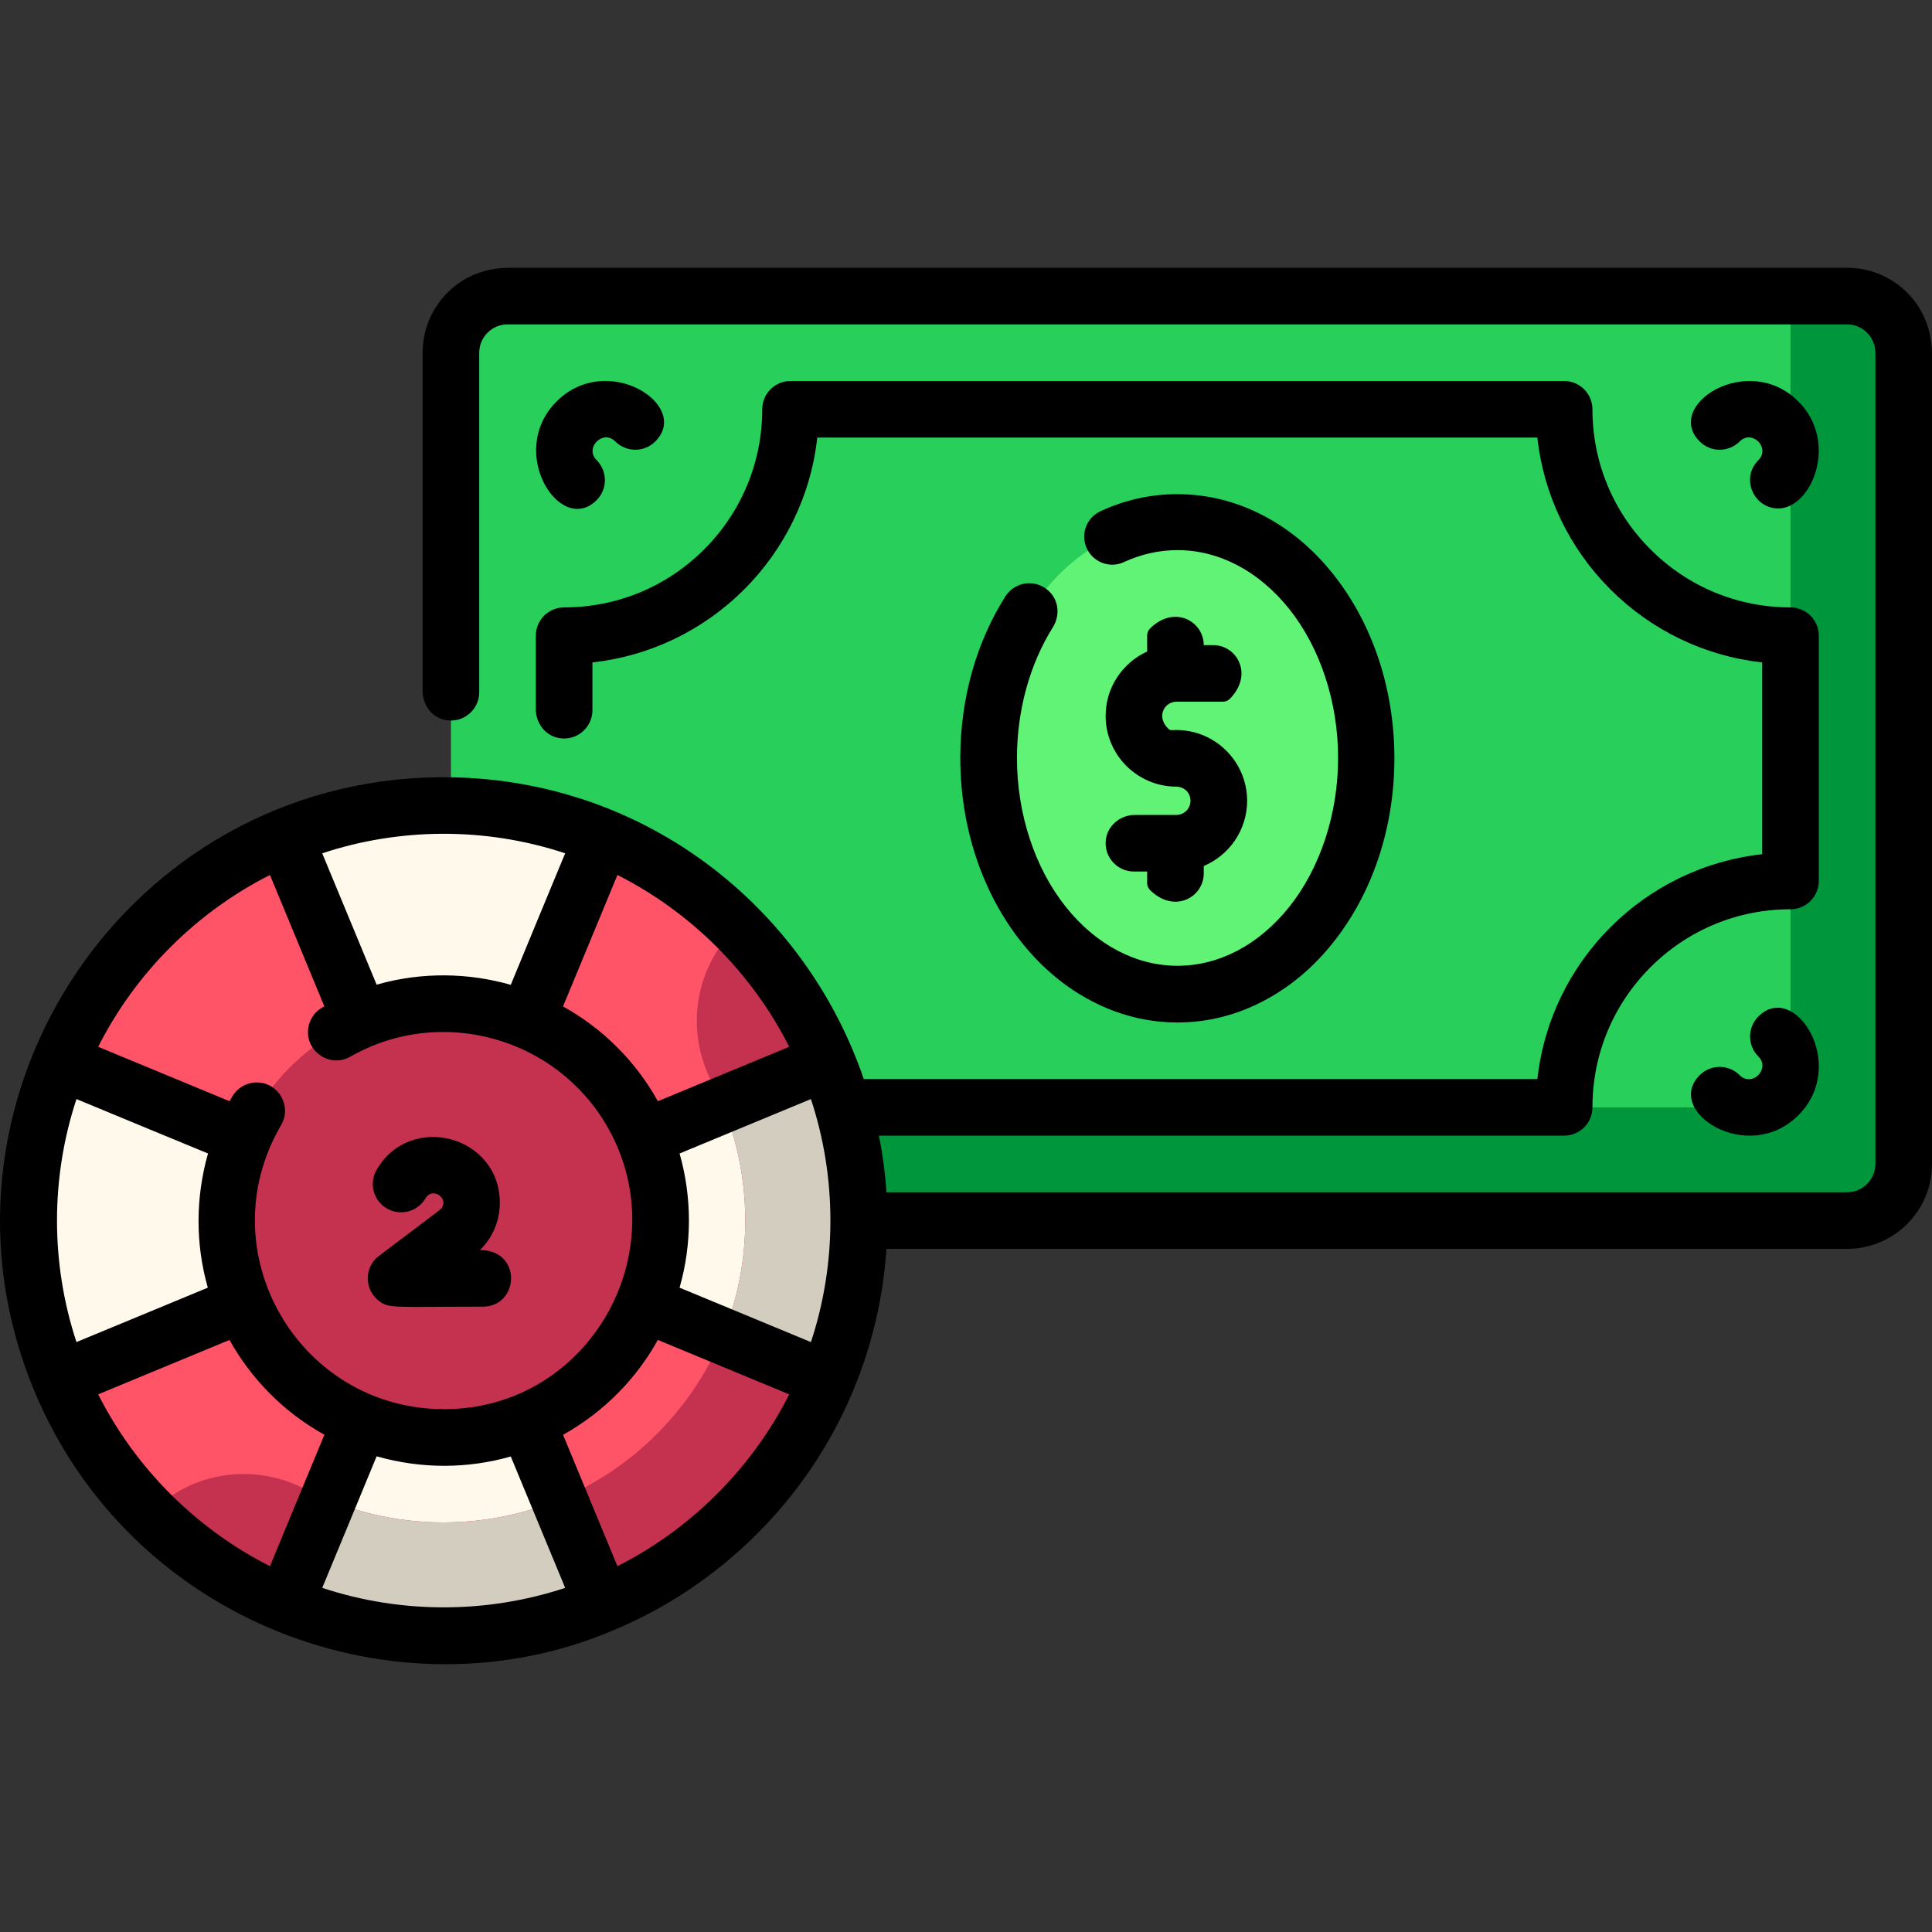
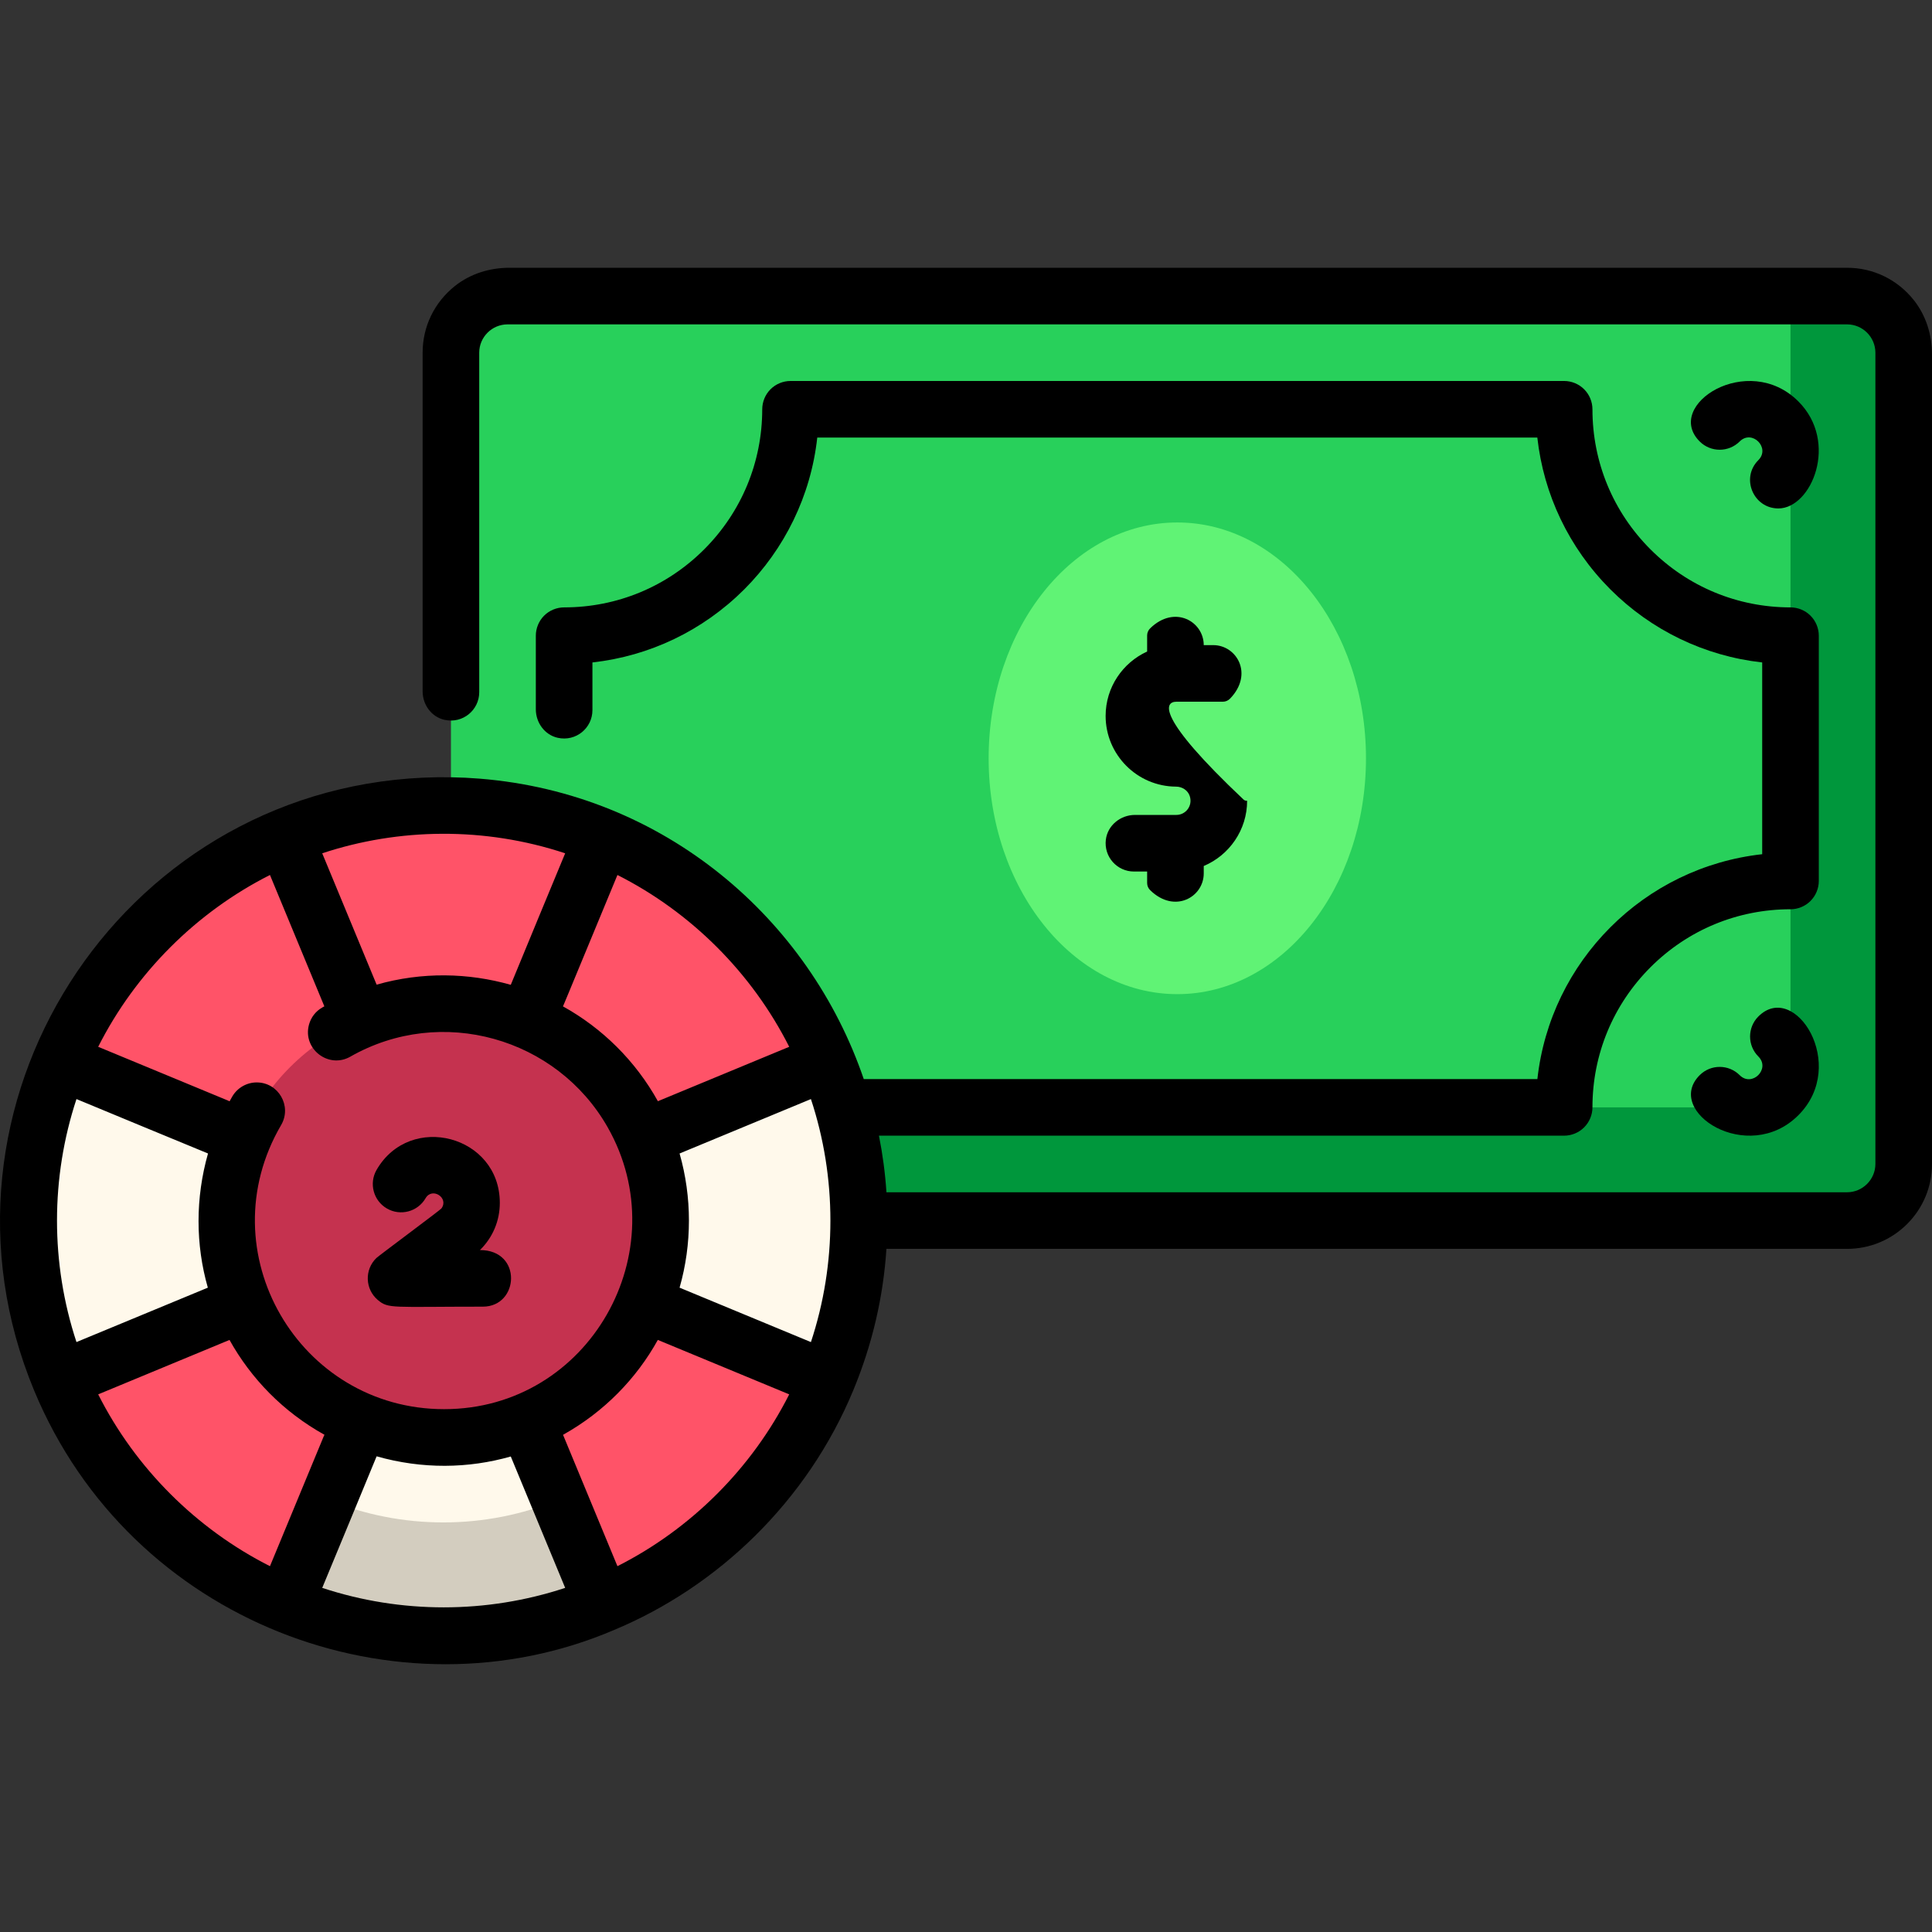
<svg xmlns="http://www.w3.org/2000/svg" version="1.1" id="Capa_1" x="0px" y="0px" viewBox="0 0 512 512" style="enable-background:new 0 0 512 512;" xml:space="preserve">
  <rect x="0" y="0" width="512" height="512" fill="#333333" stroke="none" />
  <path style="fill:#28D05B;" d="M489.5,323.46H134.507c-8.284,0-15-6.716-15-15V93.464c0-8.284,6.716-15,15-15H489.5  c8.284,0,15,6.716,15,15V308.46C504.5,316.744,497.784,323.46,489.5,323.46z" />
  <path style="fill:#00973C;" d="M489.5,78.464h-15V293.46H119.507v15c0,8.284,6.716,15,15,15H489.5c8.284,0,15-6.716,15-15V93.464  C504.5,85.179,497.784,78.464,489.5,78.464z" />
  <ellipse style="fill:#60F375;" cx="311.999" cy="200.96" rx="50" ry="62.5" />
  <circle style="fill:#FF5368;" cx="117.499" cy="323.45" r="110" />
  <g>
-     <path style="fill:#FFF9EB;" d="M117.5,213.454c-14.915,0-29.134,2.975-42.105,8.354L117.5,323.454l42.104-101.646   C146.634,216.429,132.415,213.454,117.5,213.454z" />
    <path style="fill:#FFF9EB;" d="M7.5,323.454c0,14.915,2.974,29.134,8.352,42.104L117.5,323.454L15.852,281.352   C10.474,294.322,7.5,308.54,7.5,323.454z" />
  </g>
  <path id="SVGCleanerId_0" style="fill:#FFF9EB;" d="M227.5,323.454c0-14.914-2.974-29.133-8.352-42.103L117.5,323.454  l101.647,42.104C224.525,352.588,227.5,338.369,227.5,323.454z" />
  <g>
    <path id="SVGCleanerId_0_1_" style="fill:#FFF9EB;" d="M227.5,323.454c0-14.914-2.974-29.133-8.352-42.103L117.5,323.454   l101.647,42.104C224.525,352.588,227.5,338.369,227.5,323.454z" />
  </g>
  <path style="fill:#FFF9EB;" d="M117.5,433.454c14.915,0,29.134-2.975,42.104-8.353L117.5,323.454L75.395,425.102  C88.365,430.48,102.584,433.454,117.5,433.454z" />
-   <path style="fill:#C5324F;" d="M195.268,245.687l-0.634,0.634c-10.692,10.692-12.938,27.023-5.993,40.455  c5.792,11.203,8.859,23.705,8.859,36.679c0,21.369-8.321,41.459-23.432,56.568c-15.11,15.111-35.199,23.432-56.568,23.432  c-12.974,0-25.476-3.067-36.679-8.859c-13.432-6.944-29.763-4.699-40.455,5.994l-0.634,0.634  c20.108,20.11,47.954,32.482,78.699,32.228C178.173,432.957,227,384.131,227.496,324.39  C227.751,293.642,215.379,265.795,195.268,245.687z" />
  <g>
-     <path style="fill:#D3CDBF;" d="M219.138,281.356l-27.688,11.468c8.067,19.477,8.073,41.772,0,61.262l27.697,11.473   c0.002-0.004,0.003-0.008,0.005-0.013C230.444,338.308,230.146,307.907,219.138,281.356z" />
    <path style="fill:#D3CDBF;" d="M148.132,397.406c-19.477,8.067-41.774,8.072-61.264,0l-11.469,27.687   c22.143,9.171,47.423,11.102,71.692,4.33c0.002,0,0.004-0.001,0.005-0.001c4.473-1.248,8.883-2.802,12.507-4.32L148.132,397.406z" />
  </g>
  <path style="fill:#C5324F;" d="M117.5,380.954c-31.706,0-57.5-25.794-57.5-57.5s25.794-57.5,57.5-57.5s57.5,25.794,57.5,57.5  S149.205,380.954,117.5,380.954z" />
  <path d="M507.185,79.542c-4.375-5.503-10.792-8.579-17.68-8.579H134.957c-5.189,0-10.318,1.587-14.38,4.817  C115.075,80.157,112,86.573,112,93.463v89.756c0,3.54,2.347,6.782,5.803,7.546c4.862,1.075,9.197-2.617,9.197-7.312v-89.99  c0-4.13,3.37-7.49,7.5-7.5h355c4.13,0.01,7.49,3.37,7.5,7.5v215c-0.01,4.12-3.369,7.49-7.498,7.5H234.917  c-0.333-5.067-1.006-10.074-1.985-15h181.583c1.969,0,3.899-0.8,5.299-2.2c1.4-1.4,2.2-3.33,2.2-5.3  c0-14.02,5.459-27.2,15.377-37.13c9.918-9.91,23.094-15.37,37.112-15.37c1.969,0,3.909-0.8,5.299-2.2c1.4-1.4,2.2-3.33,2.2-5.3v-65  c0-1.97-0.8-3.91-2.2-5.3c-1.389-1.4-3.329-2.2-5.299-2.2c-14.017,0-27.194-5.46-37.112-15.38s-15.377-23.11-15.377-37.12  c0-1.97-0.8-3.91-2.2-5.3c-1.389-1.4-3.329-2.2-5.299-2.2H209.5c-1.98,0-3.91,0.8-5.31,2.2c-1.39,1.39-2.19,3.33-2.19,5.3  c-0.01,14.01-5.47,27.2-15.38,37.12c-9.92,9.92-23.11,15.38-37.12,15.38c-1.98,0-3.91,0.8-5.31,2.2c-1.39,1.39-2.19,3.33-2.19,5.3  v19.509c0,3.541,2.346,6.785,5.803,7.553c4.862,1.079,9.197-2.628,9.197-7.312v-12.66c15.075-1.671,29.22-8.369,40.231-19.36  c10.646-10.667,17.654-24.735,19.351-40.23h190.826c1.664,15.019,8.326,29.175,19.36,40.23c10.81,10.809,24.901,17.661,40.232,19.36  v50.82c-15.561,1.725-29.624,8.739-40.222,19.36c-10.646,10.648-17.635,24.676-19.355,40.23H228.904  c-14.459-42.421-52.748-75.691-101.82-79.615c-4.984-0.399-10.002-0.485-14.997-0.256c-80.964,3.706-134.233,87.13-103.063,162.351  c25.582,61.705,96.463,87.945,153.6,63.564c27.591-11.469,51.293-34.111,63.504-63.565c5.142-12.404,7.978-25.027,8.783-37.479  h254.594c6.009-0.01,11.658-2.35,15.907-6.59c4.249-4.25,6.588-9.9,6.588-15.91V93.924C512,88.734,510.414,83.604,507.185,79.542z   M209.15,277.413l-34.802,14.418c-5.979-10.744-14.77-19.374-25.167-25.137c0.375-0.794-1.607,3.952,14.447-34.813  C183.171,241.757,199.278,257.866,209.15,277.413z M149.778,226.133c-0.225,0.544-14.222,34.303-14.418,34.858  c-11.207-3.19-23.474-3.485-35.551-0.048l-14.417-34.81C105.642,219.427,128.39,219.05,149.778,226.133z M71.542,231.881  l14.414,34.808c-0.184,0.103-0.37,0.199-0.553,0.304c-0.01,0-0.01,0.01-0.01,0.01c-1.739,0.99-2.979,2.6-3.509,4.53  c-1.756,6.393,5.132,11.795,10.947,8.5c0.01-0.01,0.01-0.01,0.01-0.01c24.155-13.77,54.702-4.971,68.175,18.68  c18.652,32.737-4.715,74.74-43.321,74.74c-38.473,0-62.845-41.692-43.191-75.3c2.924-5.008-0.707-11.29-6.468-11.29  c-2.649,0-5.129,1.42-6.469,3.71c-0.01,0-0.01,0-0.01,0.01c-0.248,0.425-0.485,0.856-0.723,1.286  c-0.109-0.052-0.215-0.109-0.327-0.156l-0.01-0.01L26.02,277.412C35.893,257.866,52,241.757,71.542,231.881z M20.266,291.263  c0.532,0.221,34.317,14.229,34.86,14.421c-3.359,11.806-3.315,24.135-0.047,35.559l-34.813,14.42  C13.374,334.781,13.397,312.078,20.266,291.263z M26.021,369.521l34.801-14.424c5.707,10.251,14.235,19.075,25.171,25.138  c-0.051,0.108-0.115,0.207-0.161,0.318c-0.01,0-0.01,0.01-0.01,0.01l-14.279,34.489C52.001,405.177,35.894,389.067,26.021,369.521z   M85.392,420.803c0.22-0.532,14.225-34.321,14.416-34.864c12.092,3.439,24.336,3.252,35.553,0.044l14.417,34.82  C128.938,427.684,106.245,427.689,85.392,420.803z M163.627,415.052l-14.416-34.813c10.914-6.088,19.46-14.928,25.121-25.146  l34.819,14.426C199.277,389.067,183.17,405.177,163.627,415.052z M214.902,355.667l-34.806-14.421c3.302-11.56,3.304-23.992,0-35.56  l34.806-14.42C221.789,312.06,221.788,334.874,214.902,355.667z" />
-   <path d="M163.057,116.989c2.928,2.929,7.676,2.929,10.604,0c9.575-9.576-12.768-23.999-26.157-10.607  c-13.383,13.386,1.021,35.748,10.604,26.163c2.929-2.929,2.929-7.678,0-10.606C154.84,118.669,159.783,113.714,163.057,116.989z" />
  <path d="M461.036,284.935c-2.929-2.929-7.676-2.929-10.605,0c-9.56,9.562,12.772,23.992,26.158,10.606  c13.347-13.351-0.998-35.769-10.605-26.163c-2.928,2.929-2.928,7.678,0,10.606C469.263,283.263,464.3,288.202,461.036,284.935z" />
  <path d="M471.287,134.742c8.791,0,16.1-17.561,5.303-28.359c-13.352-13.351-35.762,1.001-26.158,10.606  c2.929,2.929,7.676,2.929,10.605,0c3.267-3.27,8.209,1.689,4.948,4.95C461.245,126.679,464.668,134.742,471.287,134.742z" />
-   <path d="M278.707,157.458c-1.496-1.878-3.662-2.897-5.93-2.897c-2.492,0-4.815,1.232-6.217,3.285c-0.04,0.07-0.09,0.14-0.13,0.21  c-3.814,6.028-6.778,12.717-8.801,19.868c-2.082,7.35-3.134,15.071-3.143,22.942c0.01,18.406,5.807,35.79,16.309,48.948  c5.206,6.529,11.353,11.696,18.262,15.351c7.268,3.845,14.997,5.798,22.976,5.798h0.04c7.958,0,15.676-1.95,22.934-5.79  c6.909-3.65,13.047-8.81,18.236-15.33c10.498-13.14,16.277-30.5,16.286-48.88c-0.01-18.38-5.789-35.74-16.286-48.88  c-5.189-6.53-11.328-11.69-18.236-15.34c-7.258-3.84-14.976-5.78-22.934-5.78h-0.168c-6.982,0-13.806,1.515-20.264,4.507  c-1.802,0.832-3.179,2.318-3.862,4.181c-0.684,1.862-0.604,3.883,0.227,5.686c1.219,2.615,3.863,4.309,6.745,4.309  c1.079,0,2.119-0.228,3.11-0.683h-0.015c4.555-2.103,9.341-3.174,14.207-3.174c11.013,0.01,21.495,5.517,29.535,15.511  c8.279,10.335,13.025,24.755,13.015,39.565c0.01,14.811-4.736,29.231-13.015,39.565c-8.04,9.994-18.522,15.502-29.535,15.512  c-11.003-0.01-21.495-5.518-29.525-15.512c-8.29-10.334-13.035-24.754-13.025-39.565c0-12.56,3.372-24.833,9.497-34.597  C280.712,163.54,280.714,159.977,278.707,157.458z" />
-   <path d="M311.751,185.963h12.317c0.718,0,1.405-0.301,1.905-0.816c6.284-6.474,1.809-14.184-4.47-14.184h-2.499  c0-6.282-7.723-10.755-14.187-4.46c-0.513,0.5-0.813,1.186-0.813,1.903v4.256c-6.478,2.955-11,9.479-11,17.054  c0,10.312,8.367,18.706,18.668,18.748c1.6,0.006,3.107,0.958,3.614,2.475c0.87,2.601-1.058,5.024-3.537,5.024h-10.962  c-3.835,0-7.266,2.756-7.726,6.564c-0.552,4.562,2.993,8.436,7.442,8.436h3.502v3.058c0,0.713,0.298,1.394,0.808,1.892  c6.465,6.308,14.192,1.829,14.192-4.453v-1.962c6.747-2.842,11.496-9.52,11.496-17.287c0-10.717-9.04-19.363-19.893-18.715  c-0.348,0.021-0.701-0.083-0.952-0.325C306.305,189.937,308.573,185.963,311.751,185.963z" />
+   <path d="M311.751,185.963h12.317c0.718,0,1.405-0.301,1.905-0.816c6.284-6.474,1.809-14.184-4.47-14.184h-2.499  c0-6.282-7.723-10.755-14.187-4.46c-0.513,0.5-0.813,1.186-0.813,1.903v4.256c-6.478,2.955-11,9.479-11,17.054  c0,10.312,8.367,18.706,18.668,18.748c1.6,0.006,3.107,0.958,3.614,2.475c0.87,2.601-1.058,5.024-3.537,5.024h-10.962  c-3.835,0-7.266,2.756-7.726,6.564c-0.552,4.562,2.993,8.436,7.442,8.436h3.502v3.058c0,0.713,0.298,1.394,0.808,1.892  c6.465,6.308,14.192,1.829,14.192-4.453v-1.962c6.747-2.842,11.496-9.52,11.496-17.287c-0.348,0.021-0.701-0.083-0.952-0.325C306.305,189.937,308.573,185.963,311.751,185.963z" />
  <path d="M99.758,333.378c-3.219,3.094-3.012,8.291,0.376,11.139c2.82,2.37,3.618,1.76,27.822,1.76c9.651,0,10.541-15-0.762-15  c3.415-3.344,5.262-7.796,5.262-12.5c0-17.874-23.758-24.131-32.653-8.757c-2.074,3.585-0.85,8.173,2.736,10.248  c3.584,2.075,8.173,0.85,10.248-2.736c1.746-3.016,6.263-0.079,4.183,2.728C116.644,320.7,100.442,332.721,99.758,333.378z" />
  <g>
</g>
  <g>
</g>
  <g>
</g>
  <g>
</g>
  <g>
</g>
  <g>
</g>
  <g>
</g>
  <g>
</g>
  <g>
</g>
  <g>
</g>
  <g>
</g>
  <g>
</g>
  <g>
</g>
  <g>
</g>
  <g>
</g>
</svg>